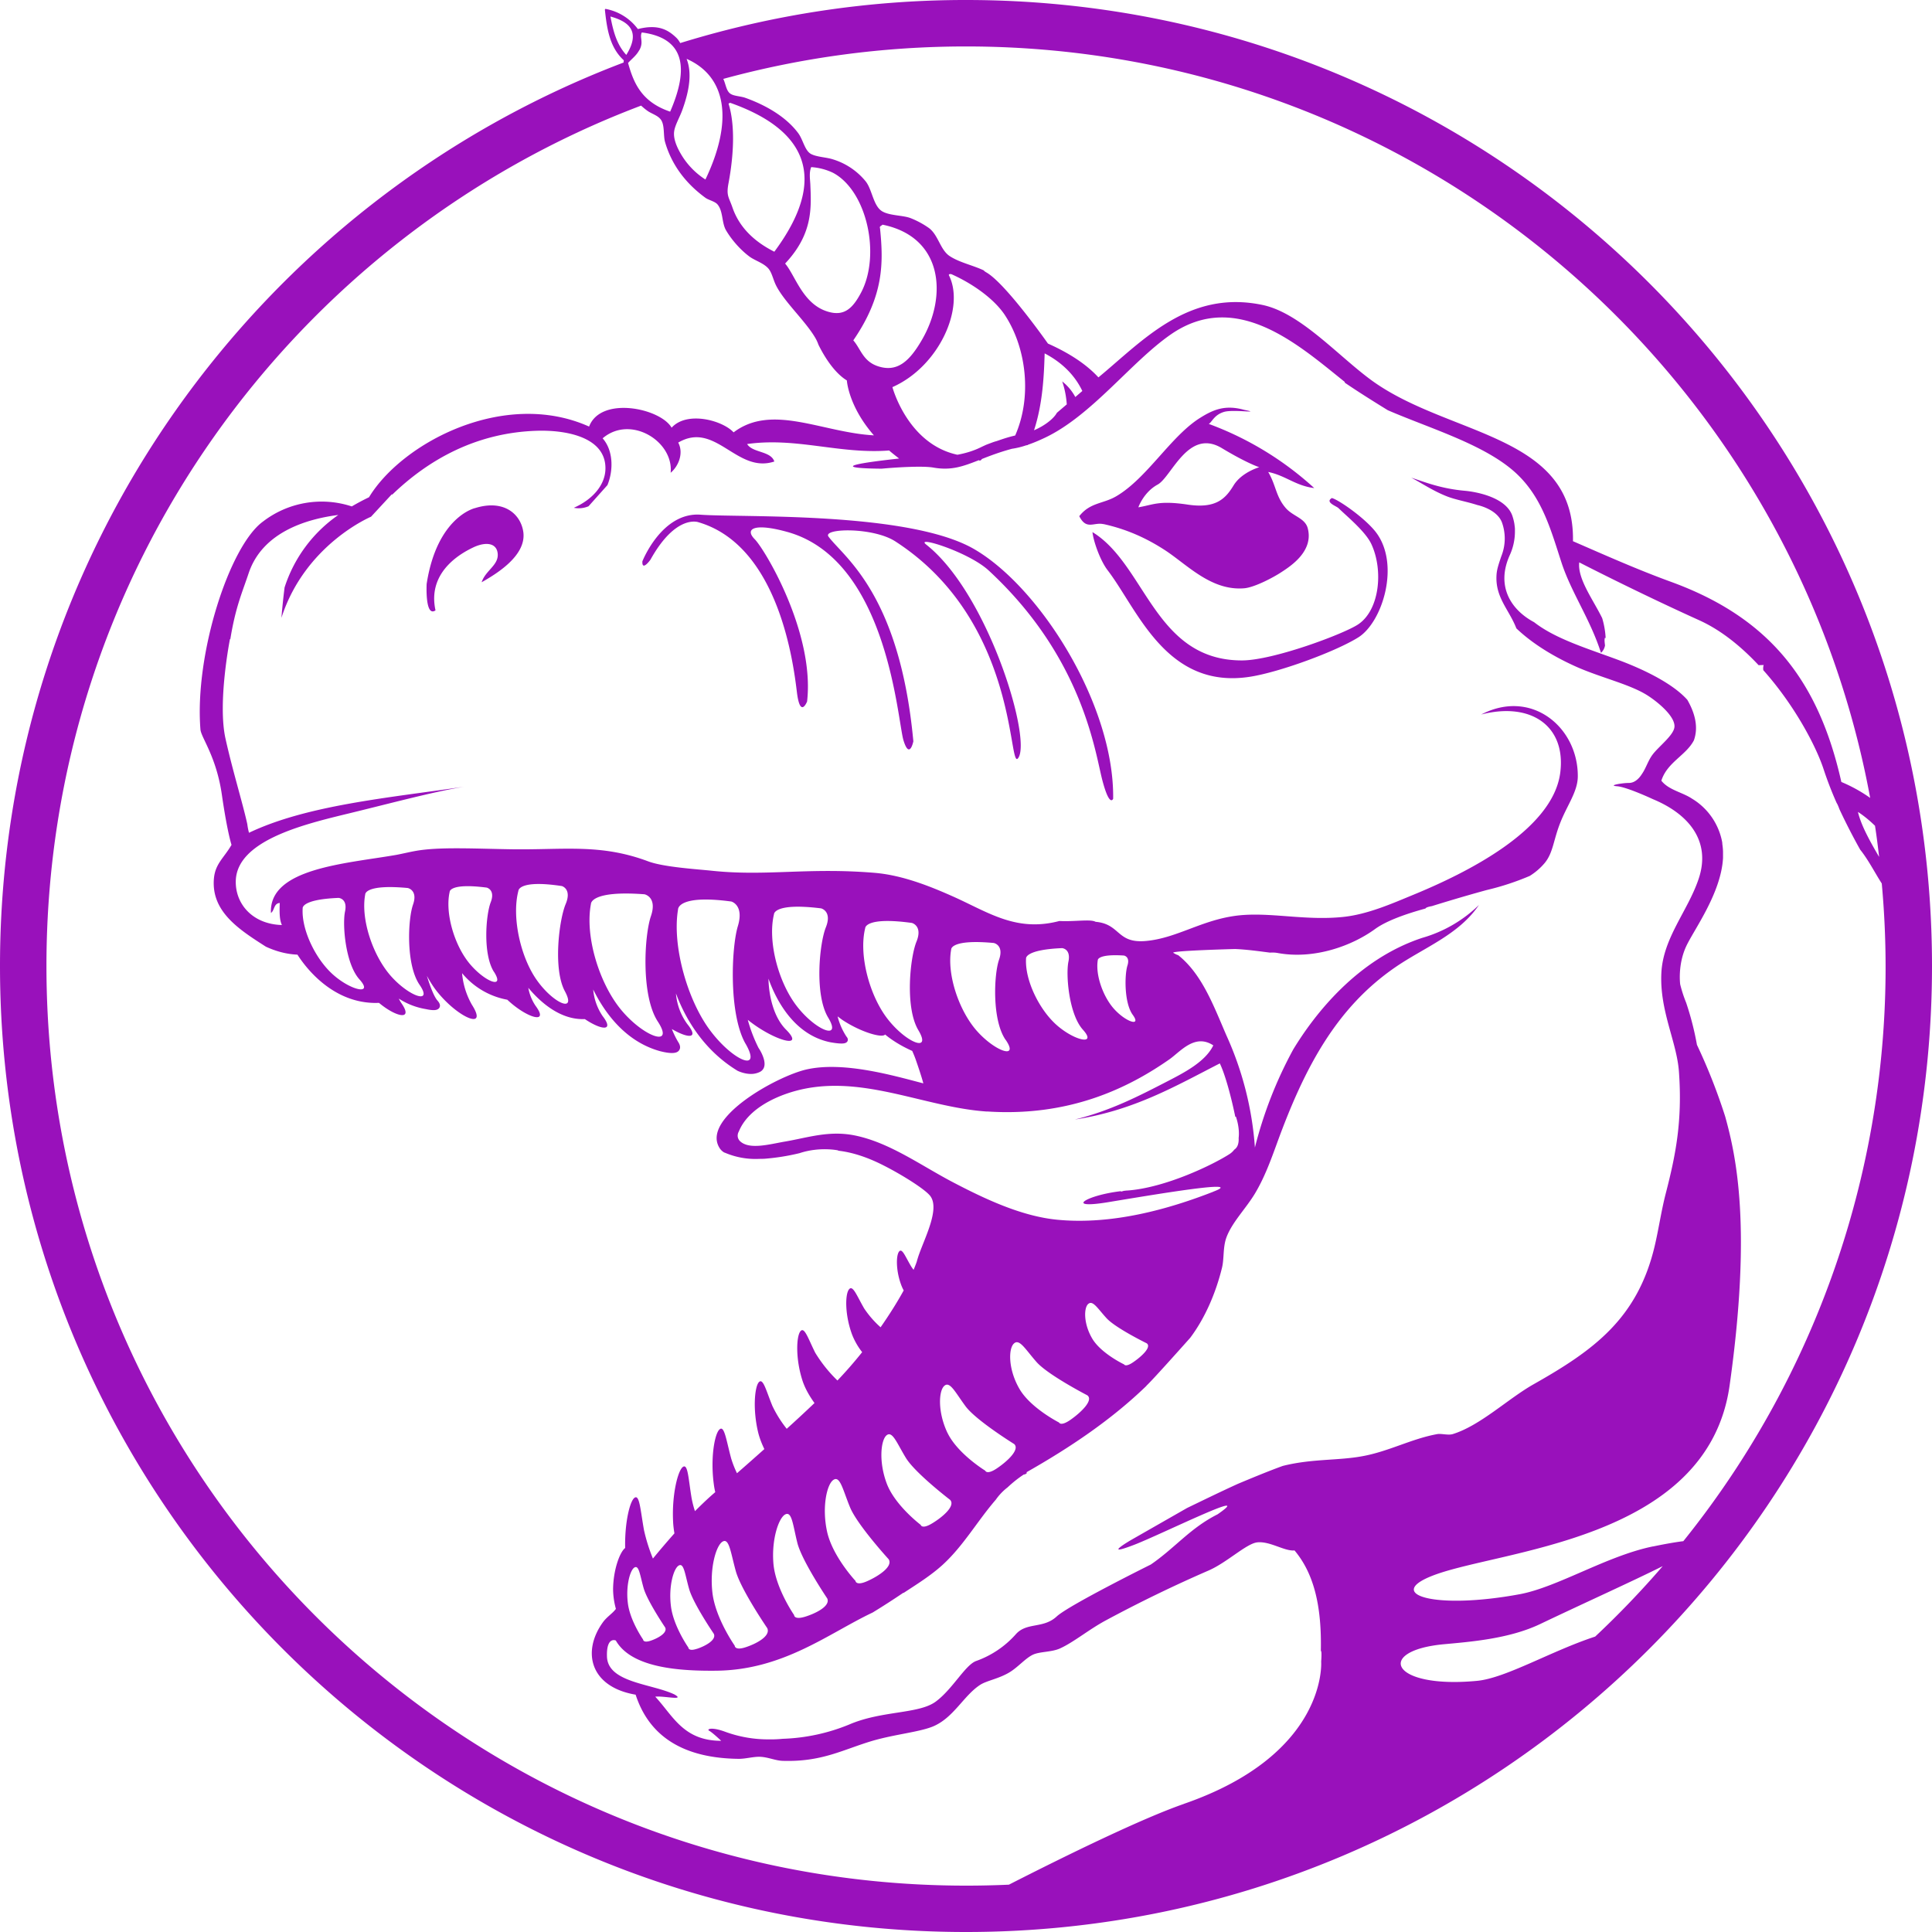
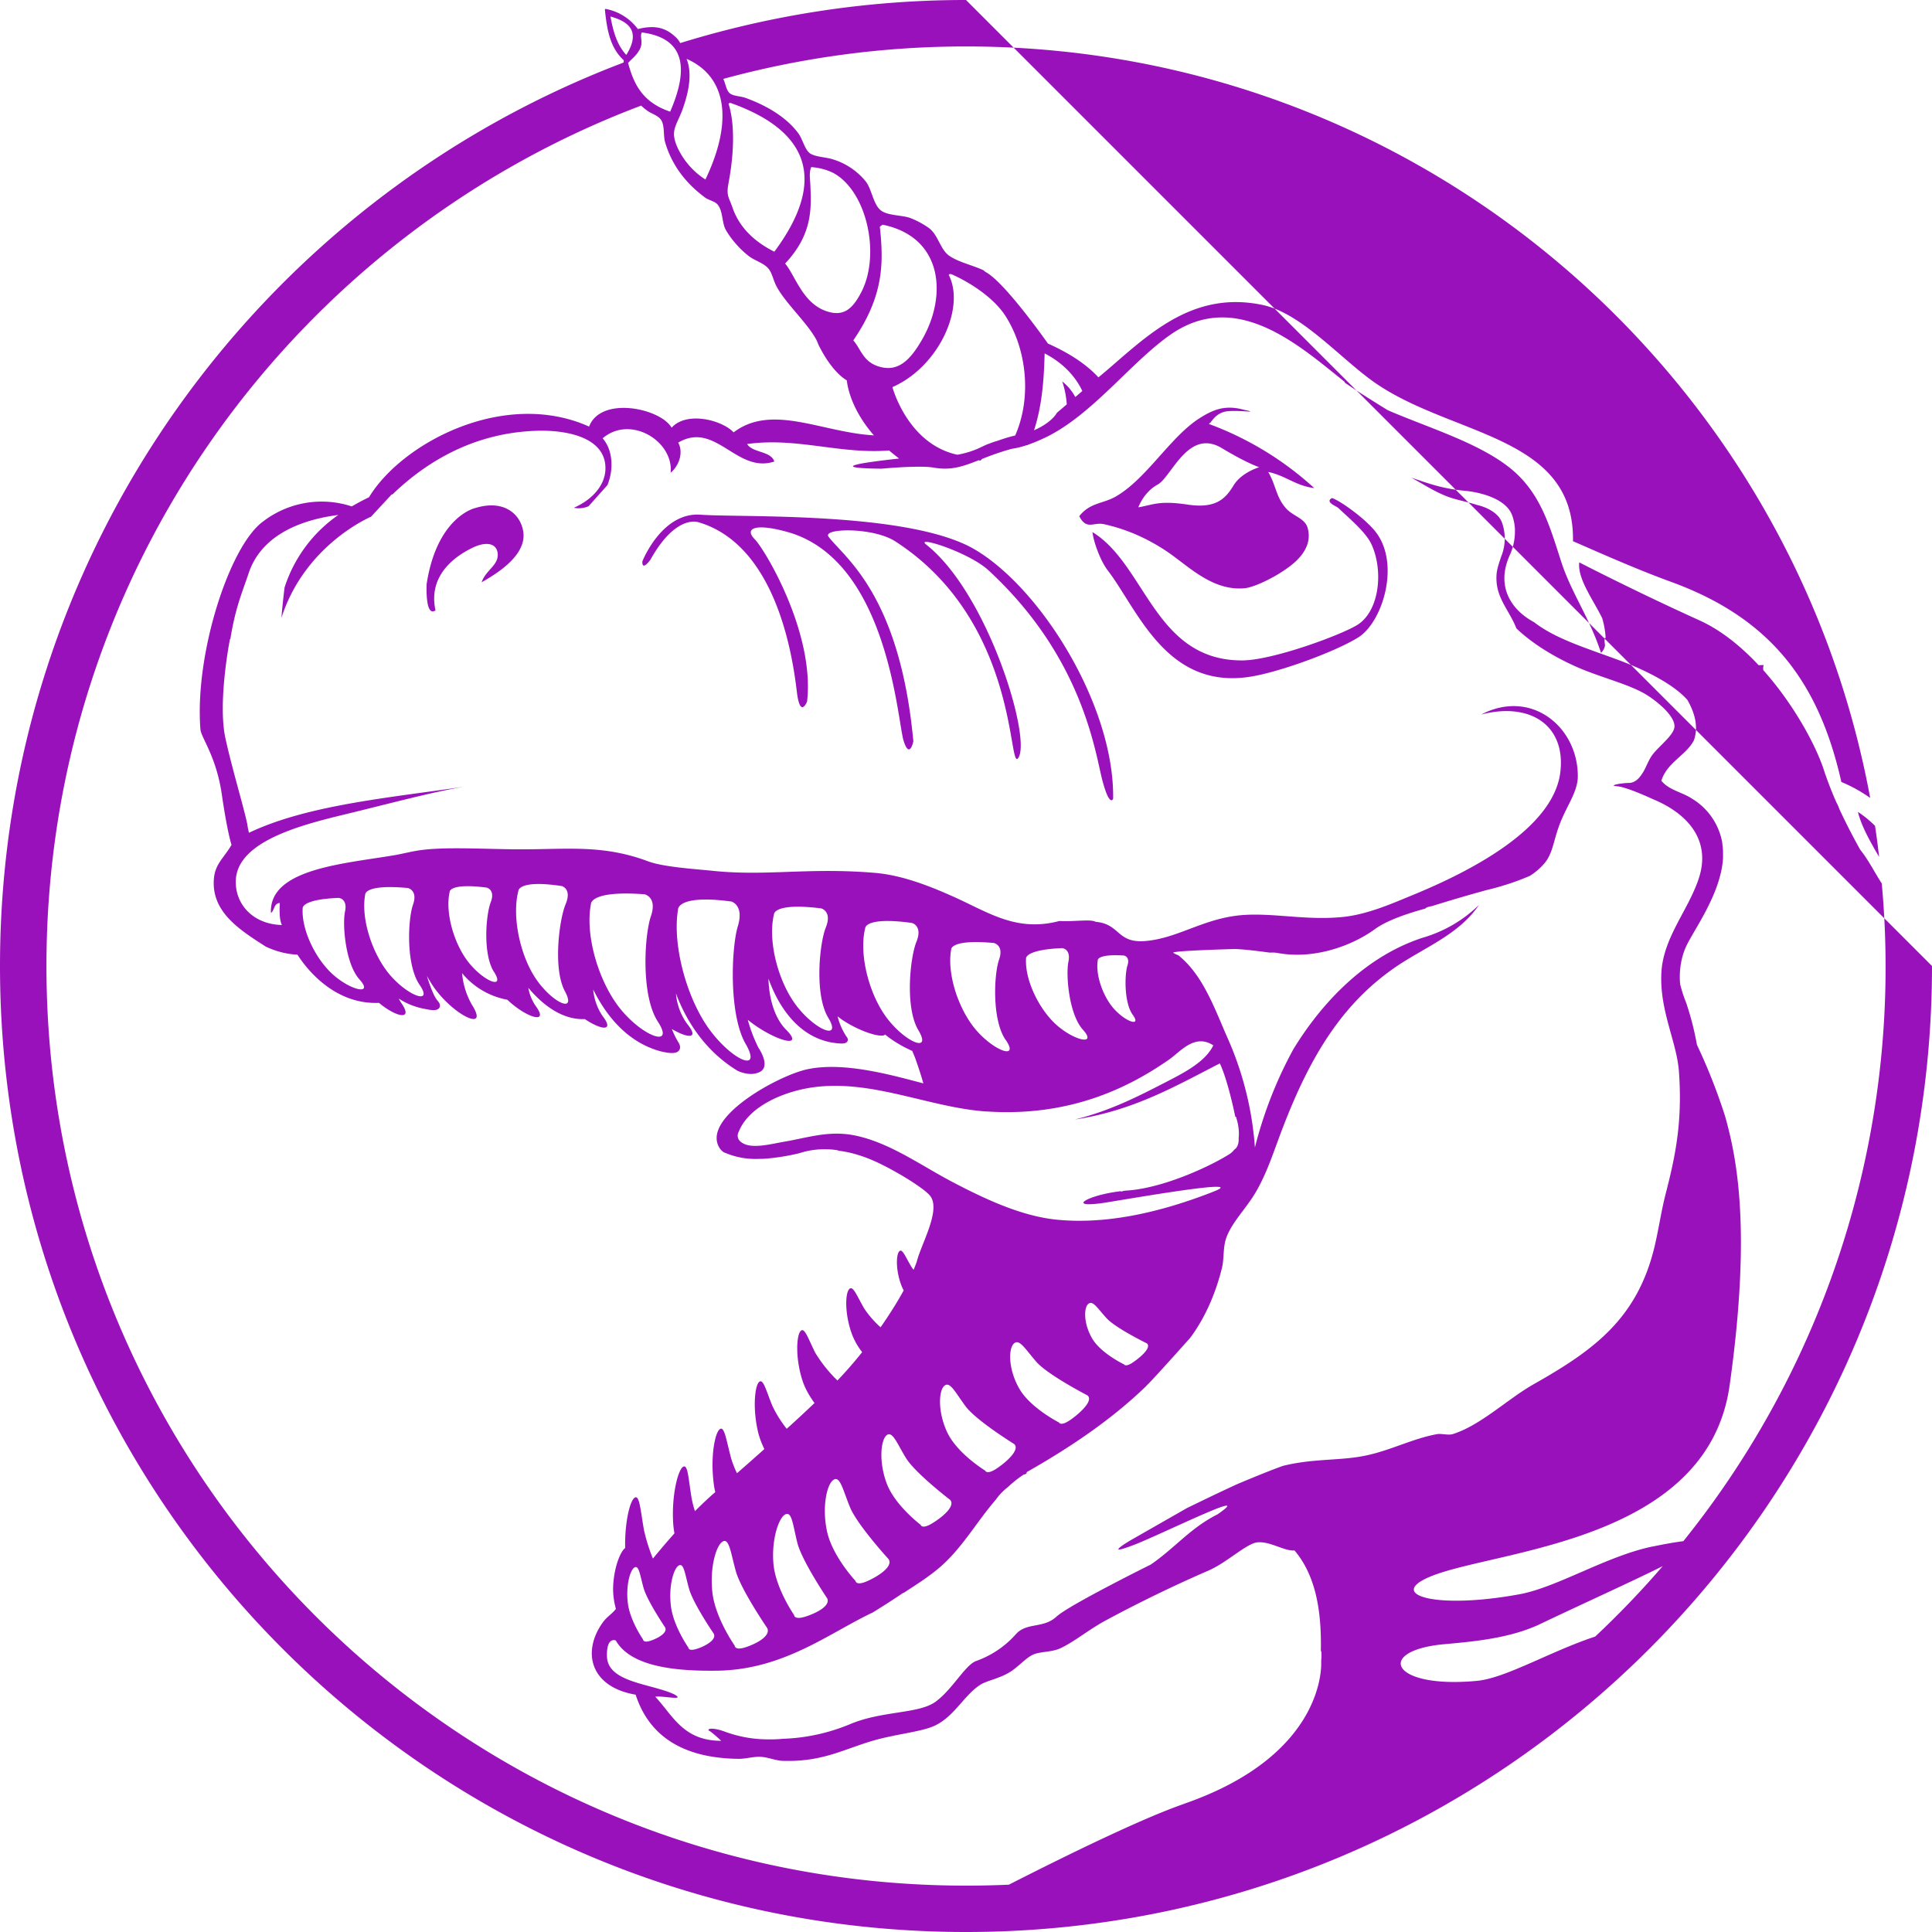
<svg xmlns="http://www.w3.org/2000/svg" role="img" width="32px" height="32px" viewBox="0 0 24 24">
  <title>libuv</title>
-   <path fill="#91b5a" d="M20.534 19.21c-.573.117-1.183.506-1.656.594-1.044.193-1.66.007-1.108-.22.8-.332 3.44-.415 3.716-2.374.276-1.96.083-2.843-.055-3.34a7.179 7.179 0 0 0-.351-.891 3.633 3.633 0 0 0-.134-.523 1.66 1.66 0 0 1-.074-.228s-.034-.241.076-.476c.098-.208.433-.659.456-1.095v-.08a.762.762 0 0 0-.008-.087l-.002-.026a.802.802 0 0 0-.374-.542c-.123-.082-.29-.107-.382-.224.073-.23.306-.313.404-.501.06-.167.011-.343-.081-.503-.178-.2-.528-.372-.842-.49-.393-.147-.792-.264-1.062-.475-.285-.152-.477-.445-.302-.833a.703.703 0 0 0 .064-.3v-.028c-.001-.02-.004-.037-.006-.055a.538.538 0 0 0-.008-.042l-.006-.024-.008-.027c-.072-.243-.453-.31-.59-.323-.307-.027-.506-.111-.67-.163.132.069.264.16.433.228.106.044.26.07.389.112 0 0 .239.048.304.214a.59.59 0 0 1 0 .403l-.01.027c-.024.073-.05.143-.056.215-.022.286.153.434.246.673.167.159.406.324.736.473.298.134.653.215.874.348.127.077.36.263.354.399-.004.104-.195.245-.272.348-.056.074-.083.171-.132.24-.043.069-.099.112-.162.112-.083 0-.271.032-.147.041.124.01.446.161.446.161.435.18.727.514.567.99-.134.399-.442.732-.463 1.17-.023.467.19.85.218 1.22.046.623-.043 1.051-.164 1.52-.056.218-.086.434-.136.647-.213.906-.76 1.299-1.5 1.718-.322.181-.666.516-1.01.622-.056.017-.141-.009-.192 0-.317.057-.602.215-.927.274-.306.057-.628.03-.991.121-.184.066-.42.165-.559.223-.213.097-.422.199-.631.3l-.693.396s-.386.224.042.059c.344-.134 1.527-.722 1.031-.377-.342.172-.527.416-.83.624 0 0-1.016.504-1.169.645-.167.155-.372.069-.507.22a1.19 1.19 0 0 1-.49.332c-.138.046-.294.35-.506.506-.211.156-.671.11-1.076.285a2.373 2.373 0 0 1-.824.177c-.04.004-.08.006-.116.007H9.56a1.553 1.553 0 0 1-.556-.096c-.169-.062-.231-.03-.193-.01.038.02.148.124.148.124-.472 0-.601-.315-.819-.548.1-.014.381.055.238-.028-.283-.135-.827-.145-.838-.47-.008-.255.11-.2.11-.2.197.346.809.38 1.254.375.83-.01 1.393-.466 1.937-.723a9.87 9.87 0 0 0 .382-.246v.004c.171-.112.345-.22.492-.355.256-.236.429-.543.655-.804a.697.697 0 0 1 .146-.153c.064-.06.132-.115.208-.164l.003.006.03-.02-.006-.01c.548-.311 1.058-.655 1.489-1.072l.003-.005c.062-.056.386-.418.542-.593.185-.246.318-.557.395-.87.028-.114.01-.251.054-.374.069-.19.242-.36.355-.548.117-.195.195-.408.273-.622.341-.938.736-1.685 1.473-2.191.355-.244.787-.402 1.037-.772a1.665 1.665 0 0 1-.703.408c-.811.267-1.338.95-1.603 1.385a5.167 5.167 0 0 0-.477 1.22 4.06 4.06 0 0 0-.355-1.395c-.16-.37-.303-.761-.6-.996 0 0-.011.001-.058-.027-.046-.027.767-.048.767-.048.143.006.287.026.434.045a.373.373 0 0 1 .103.006c.447.079.91-.088 1.2-.298.15-.11.412-.197.628-.256.004-.01.025-.02.08-.03 0 0 .33-.104.682-.2a3.27 3.27 0 0 0 .533-.175.779.779 0 0 0 .187-.162c.104-.127.106-.28.192-.498.085-.217.216-.386.218-.573.006-.611-.573-1.098-1.2-.772.617-.16 1.056.142.982.723-.092.716-1.172 1.248-1.829 1.518-.26.107-.565.243-.873.274-.443.045-.846-.05-1.227-.025-.49.032-.815.291-1.228.324-.355.028-.307-.212-.615-.239-.063-.036-.257 0-.45-.01-.532.14-.874-.103-1.309-.299-.314-.141-.648-.27-.982-.299-.838-.07-1.348.046-2.033-.027-.193-.02-.594-.045-.784-.116-.593-.222-1.047-.141-1.69-.15-.469-.007-.903-.032-1.196.02-.08.014-.16.034-.245.05-.628.109-1.583.166-1.555.721.046-.032.033-.118.109-.124-.003.102-.006.204.027.274-.365-.01-.58-.262-.573-.548.012-.487.796-.69 1.337-.822.542-.13 1.105-.284 1.5-.348-.947.139-1.95.228-2.673.572a.778.778 0 0 1-.021-.108c-.058-.263-.183-.666-.27-1.058-.102-.451.055-1.242.055-1.242l.004.004c.065-.402.148-.58.228-.821.172-.513.726-.674 1.114-.723a1.742 1.742 0 0 0-.668.901c-.017.137-.03.264-.039.377.294-.914 1.113-1.256 1.113-1.256l.262-.283-.003.013c.452-.438 1.05-.777 1.809-.798.383-.01.845.09.844.466 0 .212-.167.392-.393.491a.311.311 0 0 0 .183-.019l.235-.263c.078-.192.07-.435-.06-.581.346-.296.884.036.845.428.101-.085.163-.247.094-.375.465-.273.726.39 1.194.235-.044-.133-.27-.106-.338-.217.612-.087 1.15.128 1.764.08.038.033.08.066.124.1-1.149.126-.215.126-.215.126.147-.014.5-.038.638-.014.225.04.37-.014.569-.092.004.009.024.008.036-.014.103-.041.222-.086.373-.127a.98.98 0 0 0 .174-.042l.024-.005.004-.004c.079-.027.153-.06.216-.09.58-.279 1.06-.934 1.554-1.278.819-.569 1.595.134 2.165.59l-.004.006c.143.098.332.218.537.344.537.233 1.245.437 1.623.811.302.299.405.684.535 1.083.122.373.357.702.49 1.12a.163.163 0 0 0 .05-.092c-.004-.036-.01-.073 0-.097l.008.007a1.047 1.047 0 0 0-.043-.249c-.112-.229-.309-.49-.285-.693 0 0 .697.36 1.488.718.273.123.522.326.74.559l.063-.002a.136.136 0 0 0-.004.065c.384.43.657.944.752 1.24a4.416 4.416 0 0 0 .16.412h.001c.014.025.023.05.032.074.115.247.227.448.258.503.1.124.181.285.268.42a11.375 11.375 0 0 1-2.465 8.17c-.09.011-.214.032-.378.066zm-.718 1.12c-.549.18-1.11.516-1.467.55-1.076.102-1.27-.376-.41-.455.325-.03.805-.067 1.188-.248.564-.269 1.142-.529 1.528-.722-.264.306-.544.598-.839.875zm-11.735.052c-.092.03-.092-.015-.092-.015s-.165-.236-.19-.456c-.026-.218.03-.412.084-.44.055-.03.067.097.112.256.045.16.268.49.268.49.032.067-.09.134-.182.165zm.575.1c-.105.036-.105-.016-.105-.016s-.189-.269-.217-.519c-.03-.247.036-.468.099-.5.063-.035.076.11.127.29.051.183.307.558.307.558.036.077-.105.153-.211.188zm.194-.697c-.036-.313.048-.593.129-.636.08-.043.098.14.162.37.065.231.39.706.39.706.046.098-.134.194-.27.238-.135.044-.134-.02-.134-.02s-.24-.34-.277-.658zm4.669-3.587c.056-.05.116.056.226.176.11.122.5.313.5.313.063.046-.062.162-.164.232-.1.07-.117.03-.117.03s-.287-.136-.396-.321c-.108-.183-.106-.379-.05-.43zm-.924.492c.069-.065.143.073.281.229.14.16.631.414.631.414.08.06-.076.21-.203.3-.127.091-.148.038-.148.038s-.359-.182-.495-.423c-.136-.237-.136-.493-.066-.558zm-.825 1.11c-.122-.256-.111-.52-.04-.584.07-.064.138.083.266.255.131.175.602.467.602.467.075.067-.084.215-.212.301-.128.087-.147.03-.147.03s-.344-.21-.469-.47zm-.754.63c-.102-.269-.075-.54-.003-.6.073-.06.128.097.24.28.115.189.55.522.55.522.069.075-.094.214-.224.292-.129.078-.142.018-.142.018s-.318-.24-.421-.512zm-1.017 1.654c-.136.041-.134-.021-.134-.021s-.23-.331-.257-.637c-.026-.304.066-.574.148-.614.082-.041.094.136.15.358.059.225.37.686.37.686.043.094-.14.186-.277.228zm.275-1.059c-.066-.304-.002-.59.08-.642.082-.054.116.124.205.34.089.218.48.646.48.646.058.09-.125.21-.267.273-.14.062-.145-.004-.145-.004s-.286-.305-.353-.613zm3.688-7.155s.08.013.043.126c-.035.112-.042.46.066.61.11.15-.075.093-.219-.059-.144-.15-.246-.43-.215-.619 0 0-.008-.08.325-.058zm-.51.921c.176.195-.092.143-.316-.049-.223-.191-.406-.565-.39-.834 0 0-.022-.11.447-.13 0 0 .114.007.079.17-.033.163.006.65.18.843zm-1.19 1.016c1.017.067 1.747-.286 2.264-.647.136-.095.316-.326.546-.174-.098.203-.358.337-.573.448-.377.195-.712.365-1.146.473.732-.112 1.253-.417 1.8-.697.068.14.143.423.192.662h.008s.05.133.034.264c.003.063-.01.116-.055.146a.23.23 0 0 1-.055.052c-.2.13-.794.42-1.27.455-.016 0-.03.003-.046.004l-.035.01-.001-.006c-.432.05-.711.228-.16.137.553-.091 1.736-.292 1.305-.13h.002c-.538.21-1.245.415-1.938.348-.448-.043-.91-.263-1.31-.473-.397-.21-.775-.485-1.2-.573-.323-.067-.59.027-.873.075-.188.032-.45.108-.563-.01-.048-.056-.01-.115-.01-.115.108-.266.421-.423.682-.498.819-.235 1.611.198 2.401.25zm.23-.891c.171.248-.126.148-.353-.105-.227-.253-.38-.71-.323-1.017 0 0-.01-.13.529-.08 0 0 .129.025.066.206-.064.182-.09.747.08.996zm-1.084-.119c.169.283-.146.159-.376-.132-.23-.29-.367-.802-.284-1.136 0 0-.002-.144.58-.064 0 0 .137.035.057.232-.08.196-.145.818.023 1.1zm-1.12-.156c.172.286-.147.164-.38-.13-.234-.292-.376-.812-.293-1.155 0 0-.003-.145.585-.072 0 0 .14.034.059.236-.08.2-.143.836.029 1.121zm-1.027.323c.212.37-.159.213-.441-.166-.283-.379-.472-1.053-.397-1.5 0 0-.011-.19.662-.099 0 0 .161.042.081.306-.08.263-.116 1.089.095 1.46zm-1.09-.275c.211.323-.16.2-.441-.128-.282-.328-.467-.927-.389-1.332 0 0-.01-.171.665-.12 0 0 .162.032.08.272-.082.24-.125.985.085 1.308zm-1.154-.376c.149.277-.14.154-.345-.133-.205-.285-.318-.787-.232-1.115 0 0 .002-.14.54-.058 0 0 .127.035.046.226-.08.193-.158.802-.009 1.08zm-.88-.24c.14.221-.114.125-.303-.102-.189-.227-.308-.628-.248-.892 0 0-.005-.113.46-.053 0 0 .11.026.05.182-.06.154-.1.644.04.865zm-.925.16c.17.248-.126.149-.353-.105-.227-.254-.38-.71-.322-1.017 0 0-.01-.13.528-.08 0 0 .129.025.066.206-.064.182-.09.747.081.996zm-.746-.066c.175.195-.093.143-.316-.049-.224-.191-.407-.565-.39-.834 0 0-.023-.111.446-.13 0 0 .115.007.08.17-.034.163.005.65.18.843zm10.24 10.242c-.516.179-1.435.627-2.173 1.003-.177.008-.354.012-.533.012C5.69 23.423.577 18.31.577 12c0-4.888 3.07-9.057 7.387-10.688.022.02.045.04.07.058.048.039.129.059.17.109.057.067.033.203.058.287.075.259.235.497.501.691.04.029.114.043.148.08.074.085.052.227.108.324.06.102.16.226.284.321.067.052.169.08.232.143.052.05.066.14.103.216.1.204.362.44.488.653a.47.47 0 0 1 .041.088c.053.108.18.338.353.444 0 0 .018.319.336.682-.644-.035-1.265-.399-1.743-.037-.138-.15-.58-.269-.77-.058-.139-.242-.88-.398-1.025-.014-1.053-.472-2.325.202-2.734.878a2.86 2.86 0 0 0-.214.114 1.196 1.196 0 0 0-1.102.187c-.417.301-.853 1.65-.778 2.584.008.1.198.336.266.81.068.469.12.623.12.623-.093.162-.204.234-.219.423-.033.41.318.632.646.842.117.054.249.093.392.099.087.137.42.6.973.6l.04-.001c.211.177.431.225.28.006a.442.442 0 0 1-.034-.059.88.88 0 0 0 .334.13c.002 0 .054.013.097.013.015 0 .06 0 .076-.035s-.016-.072-.027-.084c-.044-.051-.094-.184-.131-.307.04.074.084.144.134.205.262.322.63.475.425.154a.957.957 0 0 1-.122-.392.95.95 0 0 0 .562.33c.235.223.528.315.352.077a.574.574 0 0 1-.091-.225c.142.17.382.389.676.389h.027c.202.136.371.158.22-.038a.692.692 0 0 1-.117-.33c.134.272.39.646.834.767.003 0 .08.022.143.022.049 0 .08-.013.094-.04.022-.038-.006-.083-.016-.098a1.094 1.094 0 0 1-.078-.16c.2.117.346.127.191-.063a.746.746 0 0 1-.14-.379c.108.29.329.695.764.96.003.002.081.04.168.04a.25.25 0 0 0 .112-.026.101.101 0 0 0 .053-.067c.022-.09-.063-.22-.071-.23a1.88 1.88 0 0 1-.134-.35l.003.003c.315.254.723.371.471.118-.153-.154-.212-.417-.217-.632.092.257.315.704.778.792.003 0 .075.014.128.014.029 0 .064-.003.077-.031.005-.012.007-.032-.014-.055a.817.817 0 0 1-.11-.251c.022.016.044.034.067.049.224.147.489.224.523.176.072.06.184.136.337.204.014.032.028.065.04.098 0 0 .07.198.098.305-.363-.094-.984-.276-1.446-.174-.365.08-1.317.606-1.086.976a.17.17 0 0 0 .057.056l.014.005a.962.962 0 0 0 .42.075l.061-.001a2.74 2.74 0 0 0 .442-.07c.254-.084.482-.034.482-.034l-.004.003c.181.02.372.084.569.185.212.107.5.285.573.373.132.16-.07.532-.146.761l-.013.042-.005.019a1.63 1.63 0 0 1-.039.1.42.42 0 0 1-.033-.047c-.072-.121-.11-.228-.148-.179-.038.05-.04.244.032.427a.496.496 0 0 0 .026.055c-.082.15-.182.307-.287.458a1.218 1.218 0 0 1-.204-.234c-.093-.16-.142-.3-.19-.235-.048.064-.05.322.042.565a.86.86 0 0 0 .123.213 5.25 5.25 0 0 1-.307.352 1.736 1.736 0 0 1-.276-.345c-.089-.178-.135-.33-.185-.265-.05.065-.06.338.024.603.034.108.094.207.152.287a16.61 16.61 0 0 1-.345.32 1.455 1.455 0 0 1-.178-.284c-.079-.192-.116-.355-.17-.293-.052.063-.075.347-.005.63.018.07.045.137.075.199-.12.107-.235.209-.34.3a1.261 1.261 0 0 1-.072-.183c-.062-.23-.085-.419-.146-.36-.061.056-.114.361-.069.685.004.032.01.062.017.093l-.03.026c-.069.06-.144.132-.222.21a1.239 1.239 0 0 1-.042-.164c-.04-.24-.045-.43-.108-.385-.062.045-.137.34-.122.67.002.051.008.103.017.155-.091.103-.182.209-.267.313A2.156 2.156 0 0 1 8 19.008c-.045-.25-.055-.45-.119-.401-.058.044-.122.312-.115.623-.064.047-.147.264-.15.51a.935.935 0 0 0 .035.246c-.042.058-.114.099-.164.17-.261.365-.155.8.409.896.173.532.61.79 1.282.797.09 0 .185-.03.273-.025.1.007.182.047.273.05.49.015.746-.14 1.118-.25.278-.08.564-.106.737-.173.265-.104.39-.389.6-.523.079-.05.226-.074.355-.15.11-.064.204-.18.3-.224.085-.038.225-.03.328-.074.17-.075.36-.235.573-.35a16.92 16.92 0 0 1 1.282-.622c.227-.1.467-.333.6-.348.158-.018.341.113.464.1.25.297.338.713.327 1.248.015.001.004.132.004.132s.087 1.148-1.705 1.768zM7.583.205c.188.052.397.159.197.477-.122-.131-.164-.304-.197-.477zm.358.42c.06-.105 0-.159.032-.222.539.07.585.448.352.984-.359-.121-.455-.361-.523-.605C7.86.72 7.904.69 7.94.625zm.588.106c.502.221.58.776.234 1.499a.94.94 0 0 1-.278-.274c-.053-.082-.127-.216-.11-.326.01-.075.07-.177.1-.261.089-.244.123-.463.054-.638zm2.403 2.105c-.009-.026.01-.025.031-.045.75.152.81.884.487 1.435-.152.261-.302.399-.536.326-.194-.06-.22-.217-.314-.324.382-.556.375-.966.332-1.392zm-.866-.55c-.004-.068-.016-.144.011-.21a.74.74 0 0 1 .27.07c.422.223.596 1.018.351 1.486-.105.2-.211.298-.408.241-.317-.09-.409-.45-.537-.599.346-.368.326-.692.313-.988zM9.05 1.287l.02-.01c.825.29 1.299.84.549 1.85-.286-.144-.447-.335-.521-.552-.044-.127-.078-.143-.048-.3.064-.341.085-.717 0-.988zm3.201 4.238l-.052.024c-.1.051-.206.082-.306.1-.62-.134-.807-.84-.807-.84.58-.256.907-.99.7-1.393.006-.015.02-.012.033-.01.263.117.54.311.673.522.256.399.331 1 .119 1.482-.095.022-.156.044-.232.07a.543.543 0 0 0-.04.012l-.07.026-.007.003-.011.004zm1-.501l-.122.104c-.036.068-.145.158-.284.217.11-.335.124-.691.132-.955.228.119.38.282.468.467l-.087.075a.62.62 0 0 0-.163-.194c.032.093.05.188.057.286zM12 .577c5.596 0 10.251 4.023 11.232 9.335a1.862 1.862 0 0 0-.358-.198c-.28-1.248-.882-2.037-2.118-2.487-.414-.151-.807-.326-1.216-.504.024-1.328-1.52-1.3-2.482-1.984-.418-.298-.893-.848-1.371-.95-.926-.197-1.495.448-2.042.899-.134-.146-.335-.29-.627-.42 0 0-.522-.744-.765-.884a.123.123 0 0 1-.034-.026c-.134-.063-.303-.098-.422-.177-.117-.077-.14-.26-.257-.348a1.08 1.08 0 0 0-.225-.122c-.095-.038-.256-.03-.351-.083-.117-.064-.127-.272-.211-.376a.842.842 0 0 0-.408-.273c-.08-.026-.198-.028-.27-.066-.079-.043-.098-.177-.16-.26-.143-.192-.384-.341-.66-.439-.06-.02-.139-.02-.182-.05-.051-.034-.057-.119-.088-.184C9.945.718 10.956.577 12 .577zm11.343 10.068c-.116-.199-.223-.39-.263-.559.08.052.148.11.212.172.02.128.036.257.051.387zM12 0a12 12 0 0 0-3.55.535.27.27 0 0 0-.044-.062c-.103-.1-.226-.177-.482-.112A.647.647 0 0 0 7.52.11l-.006.01c.025.233.058.468.235.629l-.003.028C3.22 2.494 0 6.87 0 12c0 6.628 5.372 12 12 12 6.627 0 12-5.372 12-12S18.627 0 12 0zM5.9 6.312s-.471.107-.6.942c0 0-.022.42.11.328-.111-.506.37-.735.48-.787.155-.069.283-.046.293.086.01.142-.152.205-.2.352.172-.098.558-.326.518-.623-.03-.218-.235-.412-.6-.298zm6.206.512c-.81-.475-2.907-.393-3.4-.43-.484-.038-.726.579-.726.579-.007.13.1-.02.1-.02.317-.57.595-.466.595-.466 1.003.293 1.182 1.767 1.224 2.108.041.34.127.119.127.119.097-.848-.52-1.882-.65-2.015-.13-.131-.007-.206.408-.09 1.247.35 1.364 2.349 1.44 2.59.075.242.122.01.122.01-.17-1.837-.868-2.29-1.054-2.543-.077-.105.554-.12.831.06 1.568 1.013 1.392 2.953 1.534 2.676.143-.283-.395-2.038-1.15-2.636-.152-.119.524.09.773.319 1.18 1.09 1.324 2.271 1.415 2.612.09.34.133.225.133.225.016-1.155-.899-2.617-1.722-3.098zm2.274-.804c.174-.094.379-.707.8-.452.314.189.463.236.463.236s-.219.062-.319.226-.218.29-.566.239c-.366-.055-.433.003-.617.033 0 0 .065-.187.239-.282zm-.673.49c.269.059.516.163.764.324.275.179.573.507.983.474.13-.01.368-.137.463-.2.12-.078.404-.263.328-.547-.034-.126-.184-.147-.273-.25-.124-.143-.12-.283-.218-.448.216.044.34.172.572.2a3.983 3.983 0 0 0-1.31-.797c.04-.022.065-.113.192-.15.115-.033.484.024.246-.025-.24-.067-.389.002-.546.1-.362.226-.656.745-1.037.971-.165.099-.327.076-.464.25.089.177.18.072.3.099zm2.838-.323c-.09.052.057.1.082.125.104.102.336.29.409.448.15.323.103.817-.164.996-.18.12-1.06.449-1.446.448-1.083-.001-1.193-1.191-1.855-1.594.012.114.095.353.19.476.372.486.727 1.487 1.773 1.32.37-.059 1.061-.314 1.339-.488.301-.188.525-.909.218-1.308-.138-.178-.467-.405-.546-.423z" />
+   <path fill="#91b5a" d="M20.534 19.21c-.573.117-1.183.506-1.656.594-1.044.193-1.66.007-1.108-.22.8-.332 3.44-.415 3.716-2.374.276-1.96.083-2.843-.055-3.34a7.179 7.179 0 0 0-.351-.891 3.633 3.633 0 0 0-.134-.523 1.66 1.66 0 0 1-.074-.228s-.034-.241.076-.476c.098-.208.433-.659.456-1.095v-.08a.762.762 0 0 0-.008-.087l-.002-.026a.802.802 0 0 0-.374-.542c-.123-.082-.29-.107-.382-.224.073-.23.306-.313.404-.501.06-.167.011-.343-.081-.503-.178-.2-.528-.372-.842-.49-.393-.147-.792-.264-1.062-.475-.285-.152-.477-.445-.302-.833a.703.703 0 0 0 .064-.3v-.028c-.001-.02-.004-.037-.006-.055a.538.538 0 0 0-.008-.042l-.006-.024-.008-.027c-.072-.243-.453-.31-.59-.323-.307-.027-.506-.111-.67-.163.132.069.264.16.433.228.106.044.26.07.389.112 0 0 .239.048.304.214a.59.59 0 0 1 0 .403l-.01.027c-.024.073-.05.143-.056.215-.022.286.153.434.246.673.167.159.406.324.736.473.298.134.653.215.874.348.127.077.36.263.354.399-.004.104-.195.245-.272.348-.056.074-.083.171-.132.24-.043.069-.099.112-.162.112-.083 0-.271.032-.147.041.124.01.446.161.446.161.435.18.727.514.567.99-.134.399-.442.732-.463 1.17-.023.467.19.85.218 1.22.046.623-.043 1.051-.164 1.52-.056.218-.086.434-.136.647-.213.906-.76 1.299-1.5 1.718-.322.181-.666.516-1.01.622-.056.017-.141-.009-.192 0-.317.057-.602.215-.927.274-.306.057-.628.03-.991.121-.184.066-.42.165-.559.223-.213.097-.422.199-.631.3l-.693.396s-.386.224.042.059c.344-.134 1.527-.722 1.031-.377-.342.172-.527.416-.83.624 0 0-1.016.504-1.169.645-.167.155-.372.069-.507.22a1.19 1.19 0 0 1-.49.332c-.138.046-.294.35-.506.506-.211.156-.671.11-1.076.285a2.373 2.373 0 0 1-.824.177c-.04.004-.08.006-.116.007H9.56a1.553 1.553 0 0 1-.556-.096c-.169-.062-.231-.03-.193-.01.038.02.148.124.148.124-.472 0-.601-.315-.819-.548.1-.014.381.055.238-.028-.283-.135-.827-.145-.838-.47-.008-.255.11-.2.11-.2.197.346.809.38 1.254.375.83-.01 1.393-.466 1.937-.723a9.87 9.87 0 0 0 .382-.246v.004c.171-.112.345-.22.492-.355.256-.236.429-.543.655-.804a.697.697 0 0 1 .146-.153c.064-.06.132-.115.208-.164l.003.006.03-.02-.006-.01c.548-.311 1.058-.655 1.489-1.072l.003-.005c.062-.056.386-.418.542-.593.185-.246.318-.557.395-.87.028-.114.01-.251.054-.374.069-.19.242-.36.355-.548.117-.195.195-.408.273-.622.341-.938.736-1.685 1.473-2.191.355-.244.787-.402 1.037-.772a1.665 1.665 0 0 1-.703.408c-.811.267-1.338.95-1.603 1.385a5.167 5.167 0 0 0-.477 1.22 4.06 4.06 0 0 0-.355-1.395c-.16-.37-.303-.761-.6-.996 0 0-.011.001-.058-.027-.046-.027.767-.048.767-.048.143.006.287.026.434.045a.373.373 0 0 1 .103.006c.447.079.91-.088 1.2-.298.15-.11.412-.197.628-.256.004-.01.025-.02.08-.03 0 0 .33-.104.682-.2a3.27 3.27 0 0 0 .533-.175.779.779 0 0 0 .187-.162c.104-.127.106-.28.192-.498.085-.217.216-.386.218-.573.006-.611-.573-1.098-1.2-.772.617-.16 1.056.142.982.723-.092.716-1.172 1.248-1.829 1.518-.26.107-.565.243-.873.274-.443.045-.846-.05-1.227-.025-.49.032-.815.291-1.228.324-.355.028-.307-.212-.615-.239-.063-.036-.257 0-.45-.01-.532.14-.874-.103-1.309-.299-.314-.141-.648-.27-.982-.299-.838-.07-1.348.046-2.033-.027-.193-.02-.594-.045-.784-.116-.593-.222-1.047-.141-1.69-.15-.469-.007-.903-.032-1.196.02-.08.014-.16.034-.245.05-.628.109-1.583.166-1.555.721.046-.032.033-.118.109-.124-.003.102-.006.204.027.274-.365-.01-.58-.262-.573-.548.012-.487.796-.69 1.337-.822.542-.13 1.105-.284 1.5-.348-.947.139-1.95.228-2.673.572a.778.778 0 0 1-.021-.108c-.058-.263-.183-.666-.27-1.058-.102-.451.055-1.242.055-1.242l.004.004c.065-.402.148-.58.228-.821.172-.513.726-.674 1.114-.723a1.742 1.742 0 0 0-.668.901c-.017.137-.03.264-.039.377.294-.914 1.113-1.256 1.113-1.256l.262-.283-.003.013c.452-.438 1.05-.777 1.809-.798.383-.01.845.09.844.466 0 .212-.167.392-.393.491a.311.311 0 0 0 .183-.019l.235-.263c.078-.192.07-.435-.06-.581.346-.296.884.036.845.428.101-.085.163-.247.094-.375.465-.273.726.39 1.194.235-.044-.133-.27-.106-.338-.217.612-.087 1.15.128 1.764.08.038.033.08.066.124.1-1.149.126-.215.126-.215.126.147-.014.5-.038.638-.014.225.04.37-.014.569-.092.004.009.024.008.036-.014.103-.041.222-.086.373-.127a.98.98 0 0 0 .174-.042l.024-.005.004-.004c.079-.027.153-.06.216-.09.58-.279 1.06-.934 1.554-1.278.819-.569 1.595.134 2.165.59l-.004.006c.143.098.332.218.537.344.537.233 1.245.437 1.623.811.302.299.405.684.535 1.083.122.373.357.702.49 1.12a.163.163 0 0 0 .05-.092c-.004-.036-.01-.073 0-.097l.008.007a1.047 1.047 0 0 0-.043-.249c-.112-.229-.309-.49-.285-.693 0 0 .697.36 1.488.718.273.123.522.326.74.559l.063-.002a.136.136 0 0 0-.004.065c.384.43.657.944.752 1.24a4.416 4.416 0 0 0 .16.412h.001c.014.025.023.05.032.074.115.247.227.448.258.503.1.124.181.285.268.42a11.375 11.375 0 0 1-2.465 8.17c-.09.011-.214.032-.378.066zm-.718 1.12c-.549.18-1.11.516-1.467.55-1.076.102-1.27-.376-.41-.455.325-.03.805-.067 1.188-.248.564-.269 1.142-.529 1.528-.722-.264.306-.544.598-.839.875zm-11.735.052c-.092.03-.092-.015-.092-.015s-.165-.236-.19-.456c-.026-.218.03-.412.084-.44.055-.03.067.097.112.256.045.16.268.49.268.49.032.067-.09.134-.182.165zm.575.1c-.105.036-.105-.016-.105-.016s-.189-.269-.217-.519c-.03-.247.036-.468.099-.5.063-.035.076.11.127.29.051.183.307.558.307.558.036.077-.105.153-.211.188zm.194-.697c-.036-.313.048-.593.129-.636.08-.043.098.14.162.37.065.231.39.706.39.706.046.098-.134.194-.27.238-.135.044-.134-.02-.134-.02s-.24-.34-.277-.658zm4.669-3.587c.056-.05.116.056.226.176.11.122.5.313.5.313.063.046-.062.162-.164.232-.1.07-.117.03-.117.03s-.287-.136-.396-.321c-.108-.183-.106-.379-.05-.43zm-.924.492c.069-.065.143.073.281.229.14.16.631.414.631.414.08.06-.076.21-.203.3-.127.091-.148.038-.148.038s-.359-.182-.495-.423c-.136-.237-.136-.493-.066-.558zm-.825 1.11c-.122-.256-.111-.52-.04-.584.07-.064.138.083.266.255.131.175.602.467.602.467.075.067-.084.215-.212.301-.128.087-.147.03-.147.03s-.344-.21-.469-.47zm-.754.63c-.102-.269-.075-.54-.003-.6.073-.06.128.097.24.28.115.189.55.522.55.522.069.075-.094.214-.224.292-.129.078-.142.018-.142.018s-.318-.24-.421-.512zm-1.017 1.654c-.136.041-.134-.021-.134-.021s-.23-.331-.257-.637c-.026-.304.066-.574.148-.614.082-.041.094.136.15.358.059.225.37.686.37.686.043.094-.14.186-.277.228zm.275-1.059c-.066-.304-.002-.59.08-.642.082-.054.116.124.205.34.089.218.48.646.48.646.058.09-.125.21-.267.273-.14.062-.145-.004-.145-.004s-.286-.305-.353-.613zm3.688-7.155s.08.013.043.126c-.035.112-.042.46.066.61.11.15-.075.093-.219-.059-.144-.15-.246-.43-.215-.619 0 0-.008-.08.325-.058zm-.51.921c.176.195-.092.143-.316-.049-.223-.191-.406-.565-.39-.834 0 0-.022-.11.447-.13 0 0 .114.007.079.17-.033.163.006.65.18.843zm-1.19 1.016c1.017.067 1.747-.286 2.264-.647.136-.095.316-.326.546-.174-.098.203-.358.337-.573.448-.377.195-.712.365-1.146.473.732-.112 1.253-.417 1.8-.697.068.14.143.423.192.662h.008s.05.133.034.264c.003.063-.01.116-.055.146a.23.23 0 0 1-.055.052c-.2.13-.794.42-1.27.455-.016 0-.03.003-.046.004l-.035.01-.001-.006c-.432.05-.711.228-.16.137.553-.091 1.736-.292 1.305-.13h.002c-.538.21-1.245.415-1.938.348-.448-.043-.91-.263-1.31-.473-.397-.21-.775-.485-1.2-.573-.323-.067-.59.027-.873.075-.188.032-.45.108-.563-.01-.048-.056-.01-.115-.01-.115.108-.266.421-.423.682-.498.819-.235 1.611.198 2.401.25zm.23-.891c.171.248-.126.148-.353-.105-.227-.253-.38-.71-.323-1.017 0 0-.01-.13.529-.08 0 0 .129.025.066.206-.064.182-.09.747.08.996zm-1.084-.119c.169.283-.146.159-.376-.132-.23-.29-.367-.802-.284-1.136 0 0-.002-.144.58-.064 0 0 .137.035.057.232-.08.196-.145.818.023 1.1zm-1.12-.156c.172.286-.147.164-.38-.13-.234-.292-.376-.812-.293-1.155 0 0-.003-.145.585-.072 0 0 .14.034.059.236-.08.2-.143.836.029 1.121zm-1.027.323c.212.37-.159.213-.441-.166-.283-.379-.472-1.053-.397-1.5 0 0-.011-.19.662-.099 0 0 .161.042.081.306-.08.263-.116 1.089.095 1.46zm-1.09-.275c.211.323-.16.2-.441-.128-.282-.328-.467-.927-.389-1.332 0 0-.01-.171.665-.12 0 0 .162.032.08.272-.082.24-.125.985.085 1.308zm-1.154-.376c.149.277-.14.154-.345-.133-.205-.285-.318-.787-.232-1.115 0 0 .002-.14.54-.058 0 0 .127.035.046.226-.08.193-.158.802-.009 1.08zm-.88-.24c.14.221-.114.125-.303-.102-.189-.227-.308-.628-.248-.892 0 0-.005-.113.46-.053 0 0 .11.026.05.182-.06.154-.1.644.04.865zm-.925.16c.17.248-.126.149-.353-.105-.227-.254-.38-.71-.322-1.017 0 0-.01-.13.528-.08 0 0 .129.025.066.206-.064.182-.09.747.081.996zm-.746-.066c.175.195-.093.143-.316-.049-.224-.191-.407-.565-.39-.834 0 0-.023-.111.446-.13 0 0 .115.007.08.17-.034.163.005.65.18.843zm10.24 10.242c-.516.179-1.435.627-2.173 1.003-.177.008-.354.012-.533.012C5.69 23.423.577 18.31.577 12c0-4.888 3.07-9.057 7.387-10.688.022.02.045.04.07.058.048.039.129.059.17.109.057.067.033.203.058.287.075.259.235.497.501.691.04.029.114.043.148.08.074.085.052.227.108.324.06.102.16.226.284.321.067.052.169.08.232.143.052.05.066.14.103.216.1.204.362.44.488.653a.47.47 0 0 1 .041.088c.053.108.18.338.353.444 0 0 .018.319.336.682-.644-.035-1.265-.399-1.743-.037-.138-.15-.58-.269-.77-.058-.139-.242-.88-.398-1.025-.014-1.053-.472-2.325.202-2.734.878a2.86 2.86 0 0 0-.214.114 1.196 1.196 0 0 0-1.102.187c-.417.301-.853 1.65-.778 2.584.008.1.198.336.266.81.068.469.12.623.12.623-.093.162-.204.234-.219.423-.033.41.318.632.646.842.117.054.249.093.392.099.087.137.42.6.973.6l.04-.001c.211.177.431.225.28.006a.442.442 0 0 1-.034-.059.88.88 0 0 0 .334.13c.002 0 .054.013.097.013.015 0 .06 0 .076-.035s-.016-.072-.027-.084c-.044-.051-.094-.184-.131-.307.04.074.084.144.134.205.262.322.63.475.425.154a.957.957 0 0 1-.122-.392.95.95 0 0 0 .562.33c.235.223.528.315.352.077a.574.574 0 0 1-.091-.225c.142.17.382.389.676.389h.027c.202.136.371.158.22-.038a.692.692 0 0 1-.117-.33c.134.272.39.646.834.767.003 0 .08.022.143.022.049 0 .08-.013.094-.04.022-.038-.006-.083-.016-.098a1.094 1.094 0 0 1-.078-.16c.2.117.346.127.191-.063a.746.746 0 0 1-.14-.379c.108.29.329.695.764.96.003.002.081.04.168.04a.25.25 0 0 0 .112-.026.101.101 0 0 0 .053-.067c.022-.09-.063-.22-.071-.23a1.88 1.88 0 0 1-.134-.35l.003.003c.315.254.723.371.471.118-.153-.154-.212-.417-.217-.632.092.257.315.704.778.792.003 0 .075.014.128.014.029 0 .064-.003.077-.031.005-.012.007-.032-.014-.055a.817.817 0 0 1-.11-.251c.022.016.044.034.067.049.224.147.489.224.523.176.072.06.184.136.337.204.014.032.028.065.04.098 0 0 .07.198.098.305-.363-.094-.984-.276-1.446-.174-.365.08-1.317.606-1.086.976a.17.17 0 0 0 .057.056l.014.005a.962.962 0 0 0 .42.075l.061-.001a2.74 2.74 0 0 0 .442-.07c.254-.084.482-.034.482-.034l-.004.003c.181.02.372.084.569.185.212.107.5.285.573.373.132.16-.07.532-.146.761l-.013.042-.005.019a1.63 1.63 0 0 1-.039.1.42.42 0 0 1-.033-.047c-.072-.121-.11-.228-.148-.179-.038.05-.04.244.032.427a.496.496 0 0 0 .026.055c-.082.15-.182.307-.287.458a1.218 1.218 0 0 1-.204-.234c-.093-.16-.142-.3-.19-.235-.048.064-.05.322.042.565a.86.86 0 0 0 .123.213 5.25 5.25 0 0 1-.307.352 1.736 1.736 0 0 1-.276-.345c-.089-.178-.135-.33-.185-.265-.05.065-.06.338.024.603.034.108.094.207.152.287a16.61 16.61 0 0 1-.345.32 1.455 1.455 0 0 1-.178-.284c-.079-.192-.116-.355-.17-.293-.052.063-.075.347-.005.63.018.07.045.137.075.199-.12.107-.235.209-.34.3a1.261 1.261 0 0 1-.072-.183c-.062-.23-.085-.419-.146-.36-.061.056-.114.361-.069.685.004.032.01.062.017.093l-.03.026c-.069.06-.144.132-.222.21a1.239 1.239 0 0 1-.042-.164c-.04-.24-.045-.43-.108-.385-.062.045-.137.34-.122.67.002.051.008.103.017.155-.091.103-.182.209-.267.313A2.156 2.156 0 0 1 8 19.008c-.045-.25-.055-.45-.119-.401-.058.044-.122.312-.115.623-.064.047-.147.264-.15.51a.935.935 0 0 0 .035.246c-.042.058-.114.099-.164.17-.261.365-.155.8.409.896.173.532.61.79 1.282.797.09 0 .185-.03.273-.025.1.007.182.047.273.05.49.015.746-.14 1.118-.25.278-.08.564-.106.737-.173.265-.104.39-.389.6-.523.079-.05.226-.074.355-.15.11-.064.204-.18.3-.224.085-.038.225-.03.328-.074.17-.075.36-.235.573-.35a16.92 16.92 0 0 1 1.282-.622c.227-.1.467-.333.6-.348.158-.018.341.113.464.1.25.297.338.713.327 1.248.015.001.004.132.004.132s.087 1.148-1.705 1.768zM7.583.205c.188.052.397.159.197.477-.122-.131-.164-.304-.197-.477zm.358.42c.06-.105 0-.159.032-.222.539.07.585.448.352.984-.359-.121-.455-.361-.523-.605C7.86.72 7.904.69 7.94.625zm.588.106c.502.221.58.776.234 1.499a.94.94 0 0 1-.278-.274c-.053-.082-.127-.216-.11-.326.01-.075.07-.177.1-.261.089-.244.123-.463.054-.638zm2.403 2.105c-.009-.026.01-.025.031-.045.75.152.81.884.487 1.435-.152.261-.302.399-.536.326-.194-.06-.22-.217-.314-.324.382-.556.375-.966.332-1.392zm-.866-.55c-.004-.068-.016-.144.011-.21a.74.74 0 0 1 .27.07c.422.223.596 1.018.351 1.486-.105.2-.211.298-.408.241-.317-.09-.409-.45-.537-.599.346-.368.326-.692.313-.988zM9.05 1.287l.02-.01c.825.29 1.299.84.549 1.85-.286-.144-.447-.335-.521-.552-.044-.127-.078-.143-.048-.3.064-.341.085-.717 0-.988zm3.201 4.238l-.052.024c-.1.051-.206.082-.306.1-.62-.134-.807-.84-.807-.84.58-.256.907-.99.7-1.393.006-.015.02-.012.033-.01.263.117.54.311.673.522.256.399.331 1 .119 1.482-.095.022-.156.044-.232.07a.543.543 0 0 0-.04.012l-.07.026-.007.003-.011.004zm1-.501l-.122.104c-.036.068-.145.158-.284.217.11-.335.124-.691.132-.955.228.119.38.282.468.467l-.087.075a.62.62 0 0 0-.163-.194c.032.093.05.188.057.286zM12 .577c5.596 0 10.251 4.023 11.232 9.335a1.862 1.862 0 0 0-.358-.198c-.28-1.248-.882-2.037-2.118-2.487-.414-.151-.807-.326-1.216-.504.024-1.328-1.52-1.3-2.482-1.984-.418-.298-.893-.848-1.371-.95-.926-.197-1.495.448-2.042.899-.134-.146-.335-.29-.627-.42 0 0-.522-.744-.765-.884a.123.123 0 0 1-.034-.026c-.134-.063-.303-.098-.422-.177-.117-.077-.14-.26-.257-.348a1.08 1.08 0 0 0-.225-.122c-.095-.038-.256-.03-.351-.083-.117-.064-.127-.272-.211-.376a.842.842 0 0 0-.408-.273c-.08-.026-.198-.028-.27-.066-.079-.043-.098-.177-.16-.26-.143-.192-.384-.341-.66-.439-.06-.02-.139-.02-.182-.05-.051-.034-.057-.119-.088-.184C9.945.718 10.956.577 12 .577zm11.343 10.068c-.116-.199-.223-.39-.263-.559.08.052.148.11.212.172.02.128.036.257.051.387zM12 0a12 12 0 0 0-3.55.535.27.27 0 0 0-.044-.062c-.103-.1-.226-.177-.482-.112A.647.647 0 0 0 7.52.11l-.006.01c.025.233.058.468.235.629l-.003.028C3.22 2.494 0 6.87 0 12c0 6.628 5.372 12 12 12 6.627 0 12-5.372 12-12zM5.9 6.312s-.471.107-.6.942c0 0-.022.42.11.328-.111-.506.37-.735.48-.787.155-.069.283-.046.293.086.01.142-.152.205-.2.352.172-.098.558-.326.518-.623-.03-.218-.235-.412-.6-.298zm6.206.512c-.81-.475-2.907-.393-3.4-.43-.484-.038-.726.579-.726.579-.007.13.1-.02.1-.02.317-.57.595-.466.595-.466 1.003.293 1.182 1.767 1.224 2.108.041.34.127.119.127.119.097-.848-.52-1.882-.65-2.015-.13-.131-.007-.206.408-.09 1.247.35 1.364 2.349 1.44 2.59.075.242.122.01.122.01-.17-1.837-.868-2.29-1.054-2.543-.077-.105.554-.12.831.06 1.568 1.013 1.392 2.953 1.534 2.676.143-.283-.395-2.038-1.15-2.636-.152-.119.524.09.773.319 1.18 1.09 1.324 2.271 1.415 2.612.09.34.133.225.133.225.016-1.155-.899-2.617-1.722-3.098zm2.274-.804c.174-.094.379-.707.8-.452.314.189.463.236.463.236s-.219.062-.319.226-.218.29-.566.239c-.366-.055-.433.003-.617.033 0 0 .065-.187.239-.282zm-.673.49c.269.059.516.163.764.324.275.179.573.507.983.474.13-.01.368-.137.463-.2.12-.078.404-.263.328-.547-.034-.126-.184-.147-.273-.25-.124-.143-.12-.283-.218-.448.216.044.34.172.572.2a3.983 3.983 0 0 0-1.31-.797c.04-.022.065-.113.192-.15.115-.033.484.024.246-.025-.24-.067-.389.002-.546.1-.362.226-.656.745-1.037.971-.165.099-.327.076-.464.25.089.177.18.072.3.099zm2.838-.323c-.09.052.057.1.082.125.104.102.336.29.409.448.15.323.103.817-.164.996-.18.12-1.06.449-1.446.448-1.083-.001-1.193-1.191-1.855-1.594.012.114.095.353.19.476.372.486.727 1.487 1.773 1.32.37-.059 1.061-.314 1.339-.488.301-.188.525-.909.218-1.308-.138-.178-.467-.405-.546-.423z" />
</svg>